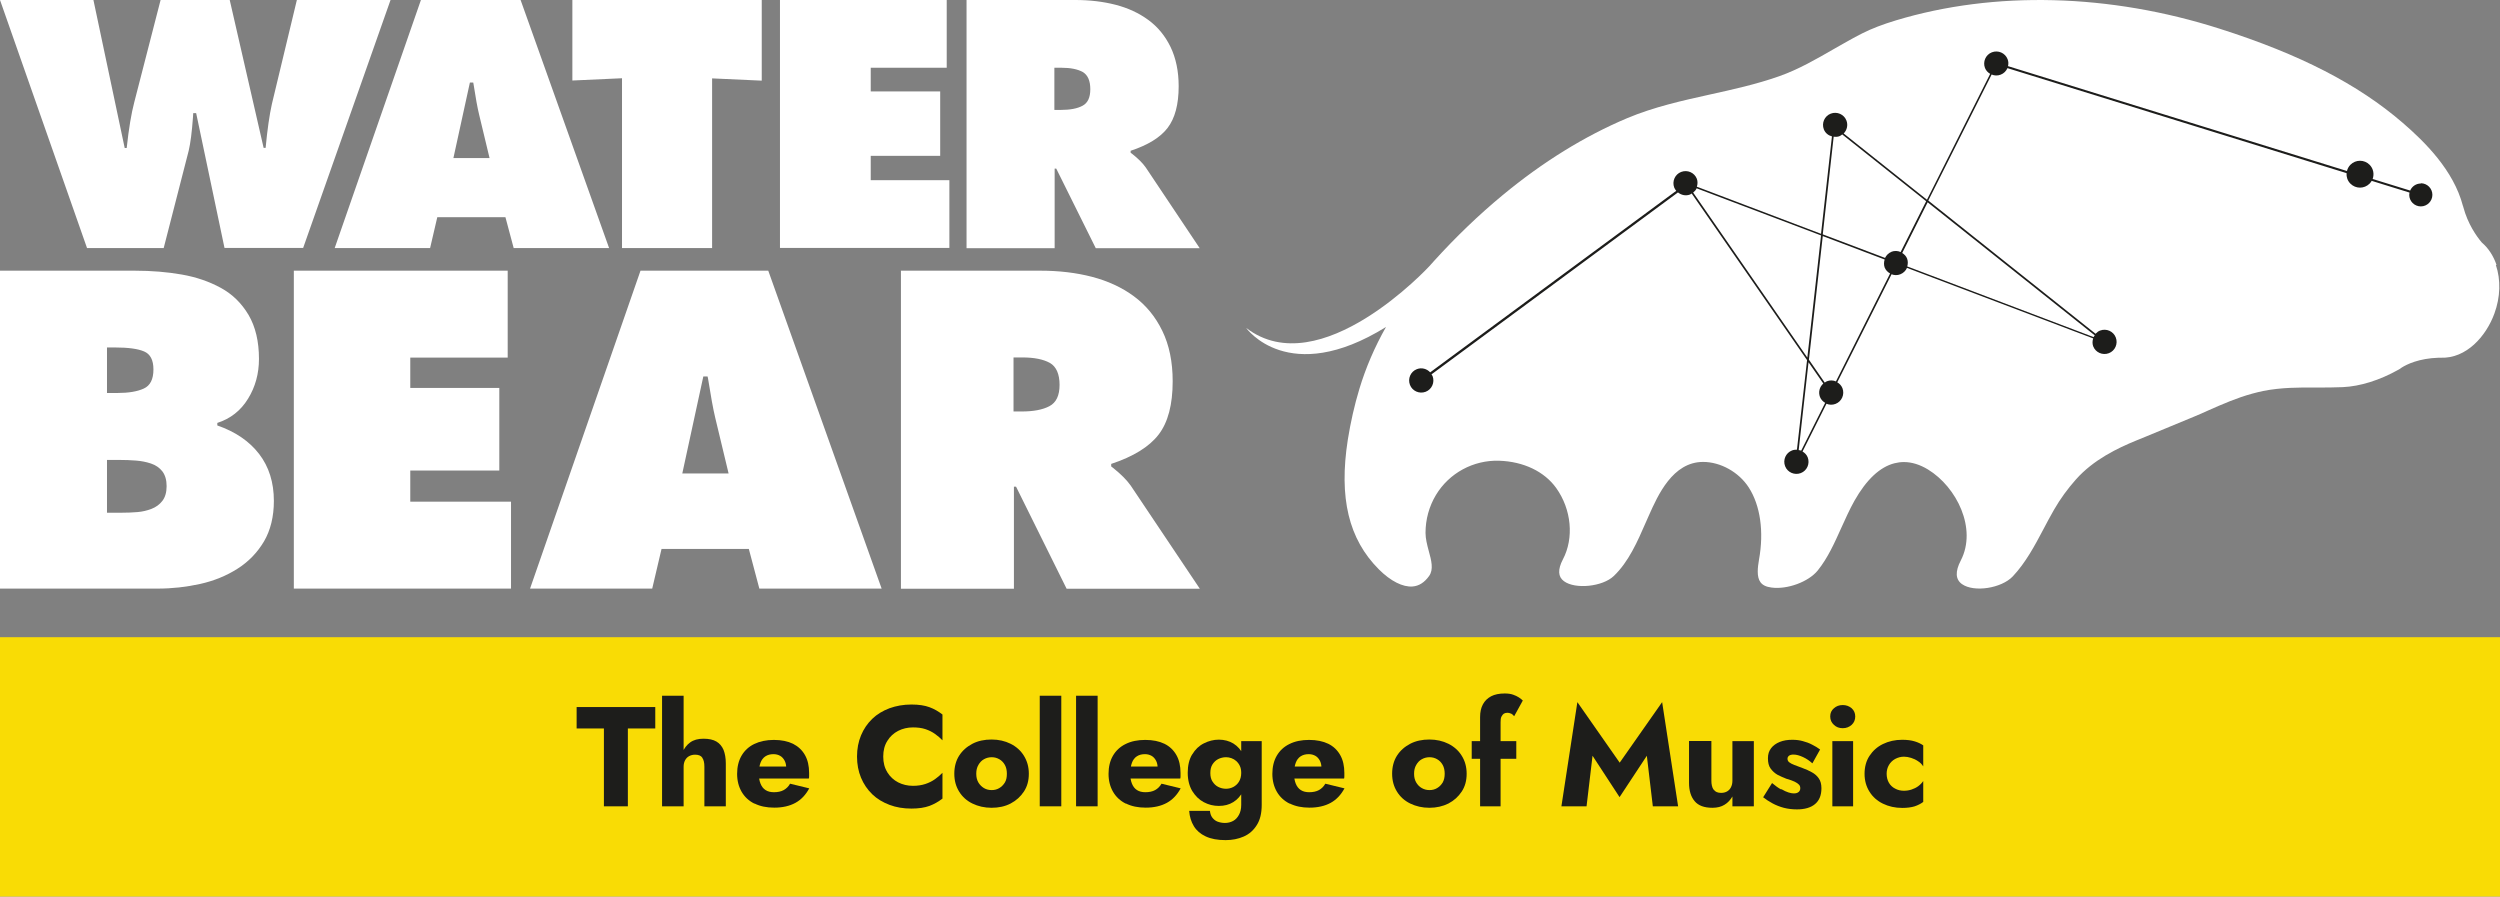
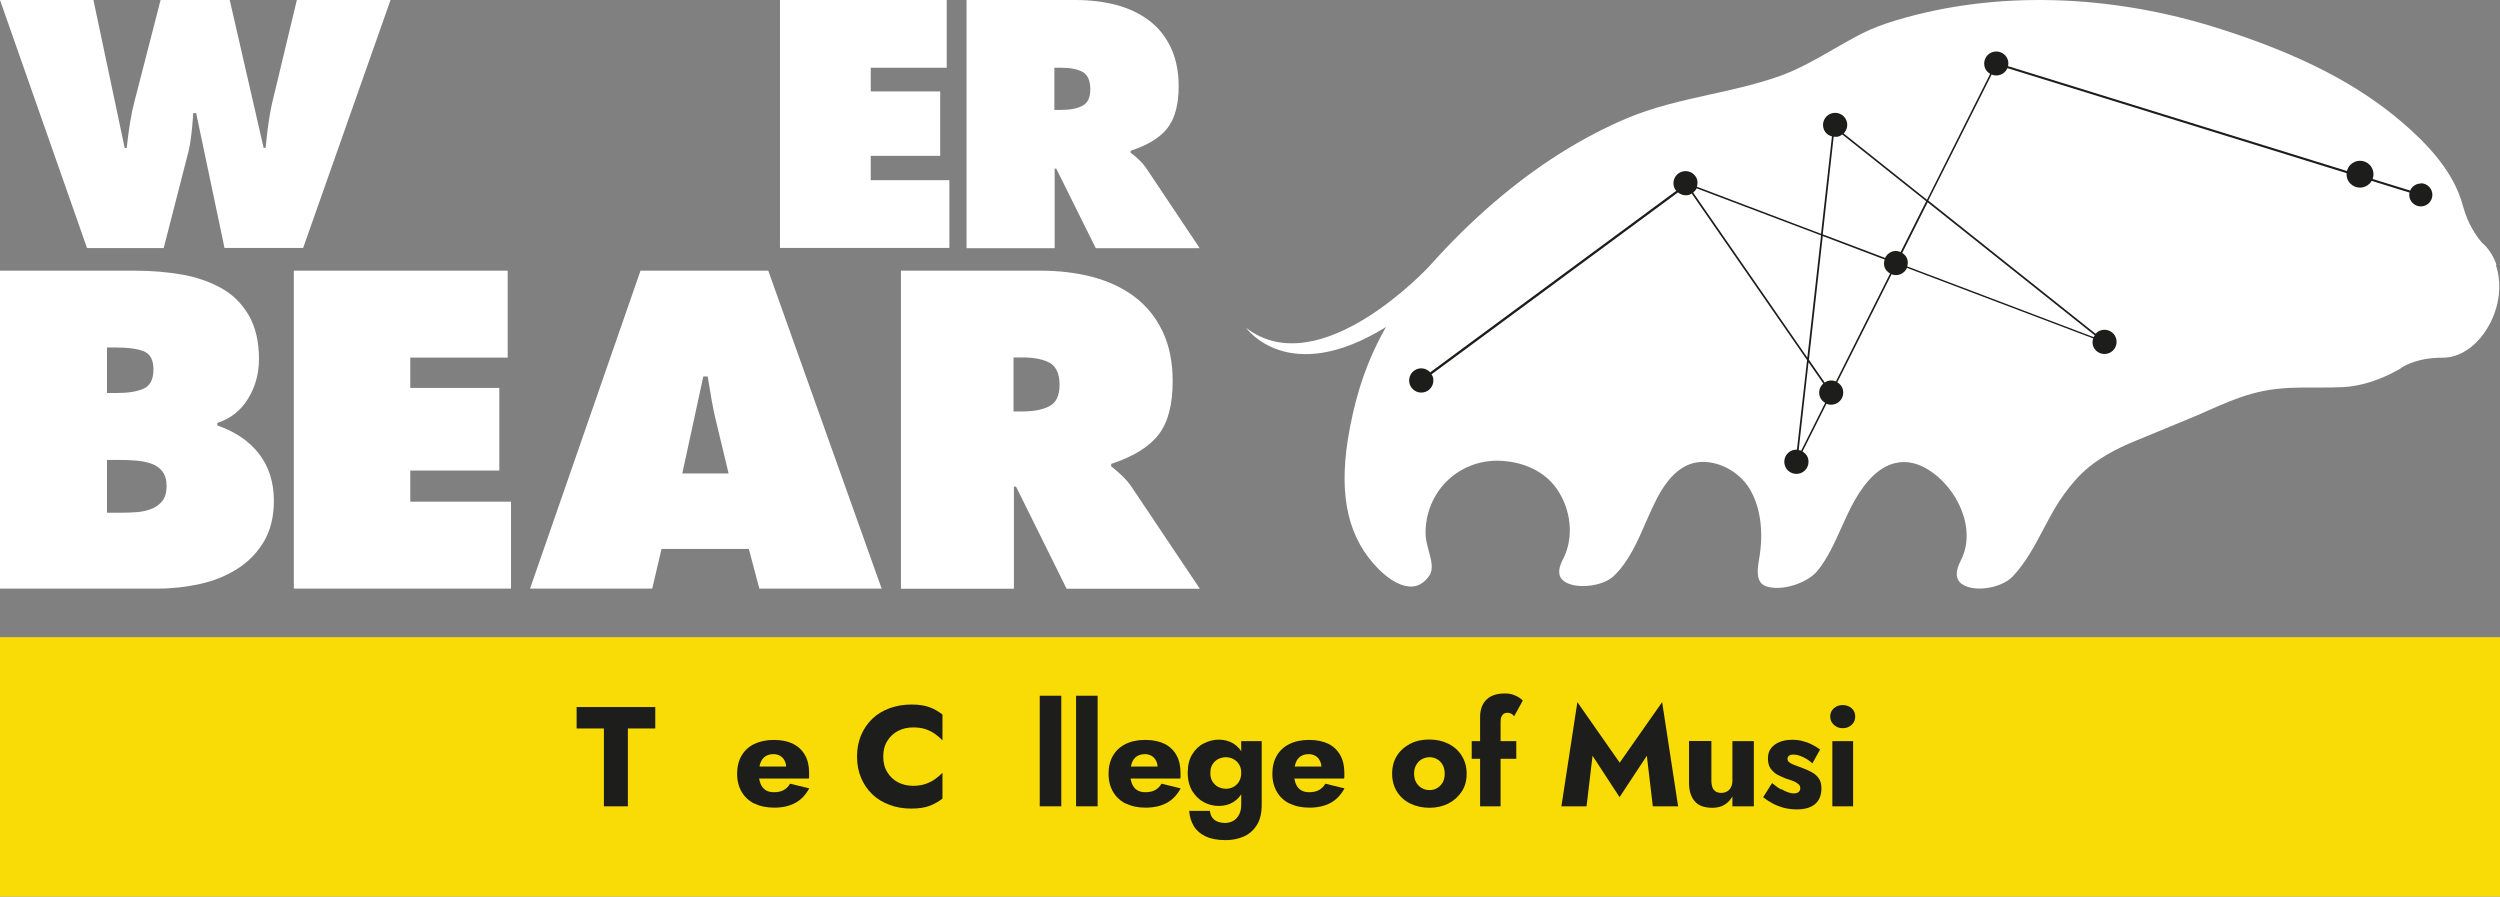
<svg xmlns="http://www.w3.org/2000/svg" id="Layer_2" viewBox="0 0 187.86 67.37">
  <rect x="0" y="0" width="187.86" height="67.37" fill="#808080" stroke="none" />
  <defs>
    <style>.cls-1{fill:#f9dc05;}.cls-1,.cls-2,.cls-3{stroke-width:0px;}.cls-2{fill:#1d1d1b;}.cls-3{fill:#fff;}</style>
  </defs>
  <g id="Layer_1-2">
    <g id="white_hori">
      <path class="cls-3" d="m7.02,0l2.35,11.12h.15c.16-1.47.35-2.61.57-3.44l1.98-7.69h5.19l2.55,11.12h.15c.13-1.38.29-2.48.47-3.29l1.88-7.83h7.04l-6.57,18.64h-5.91l-2.13-10.13h-.22l-.02.32c-.08,1.12-.19,1.95-.32,2.5l-1.88,7.32h-5.76L0,0h7.02Z" />
-       <path class="cls-3" d="m32.32,18.64h-7.17L31.63,0h7.49l6.65,18.64h-7.17l-.62-2.32h-5.12l-.54,2.32Zm4.47-6.75l-.79-3.29c-.12-.49-.26-1.26-.42-2.3l-.02-.1h-.25l-1.24,5.68h2.72Z" />
-       <path class="cls-3" d="m43,0h14.24v6.06l-3.73-.17v12.75h-6.77V5.88l-3.73.17V0Z" />
      <path class="cls-3" d="m58.61,0h12.53v5.09h-5.71v1.78h5.22v4.84h-5.22v1.83h5.91v5.09h-12.73V0Z" />
      <path class="cls-3" d="m72.62,0h8.18c1.09,0,2.1.12,3.03.36.93.24,1.75.62,2.46,1.14.71.52,1.26,1.19,1.67,2.03.4.83.61,1.82.61,2.95,0,1.37-.28,2.41-.83,3.13s-1.48,1.29-2.78,1.72v.15l.1.07c.46.36.81.71,1.04,1.04l4.05,6.06h-7.81l-2.97-5.98h-.12v5.98h-6.62V0Zm6.62,8.26h.47c.69,0,1.24-.1,1.63-.31.4-.21.59-.62.59-1.25s-.19-1.07-.57-1.29c-.38-.21-.91-.32-1.61-.32h-.52v3.16Z" />
      <path class="cls-3" d="m0,20.34h10.11c1.29,0,2.47.1,3.55.29,1.08.19,2.05.52,2.93,1,.88.48,1.57,1.16,2.09,2.04.52.89.78,1.99.78,3.3,0,1.1-.27,2.1-.82,2.99-.55.9-1.32,1.5-2.31,1.82v.19c1.35.47,2.4,1.18,3.14,2.14.74.96,1.11,2.14,1.11,3.53,0,1.18-.25,2.2-.74,3.04-.5.84-1.16,1.53-2,2.06-.83.53-1.77.91-2.8,1.14-1.04.23-2.1.35-3.2.35H0v-23.89Zm8.84,9.19c.82,0,1.48-.11,1.96-.33.49-.22.73-.7.73-1.44,0-.7-.23-1.15-.7-1.35-.46-.2-1.19-.3-2.19-.3h-.6v3.42h.79Zm-.79,9h.98c.51,0,.94-.02,1.3-.05.36-.03.71-.11,1.05-.24.34-.13.61-.33.82-.6.21-.27.32-.64.32-1.11s-.11-.83-.32-1.11c-.21-.27-.5-.47-.86-.59-.36-.12-.73-.19-1.11-.22-.38-.03-.82-.05-1.33-.05h-.86v3.96Z" />
      <path class="cls-3" d="m22.09,20.34h16.06v6.53h-7.32v2.28h6.69v6.21h-6.69v2.34h7.57v6.53h-16.32v-23.89Z" />
      <path class="cls-3" d="m49.02,44.23h-9.19l8.3-23.89h9.6l8.52,23.89h-9.19l-.79-2.98h-6.56l-.7,2.98Zm5.73-8.65l-1.01-4.21c-.15-.63-.33-1.62-.54-2.95l-.03-.13h-.32l-1.58,7.29h3.49Z" />
      <path class="cls-3" d="m67.68,20.34h10.49c1.39,0,2.69.15,3.88.46,1.19.31,2.24.79,3.15,1.46.91.67,1.62,1.53,2.14,2.6.52,1.07.78,2.33.78,3.79,0,1.75-.35,3.09-1.06,4.01-.71.92-1.9,1.65-3.56,2.2v.19l.13.1c.59.47,1.03.91,1.33,1.33l5.2,7.76h-10.01l-3.8-7.67h-.16v7.67h-8.49v-23.89Zm8.49,10.58h.6c.89,0,1.58-.13,2.09-.4s.76-.8.76-1.6-.24-1.37-.73-1.65c-.49-.27-1.17-.41-2.06-.41h-.67v4.06Z" />
      <path class="cls-3" d="m187.6,19.91c-.24-.7-.62-1.27-1.11-1.69-.39-.46-1.05-1.39-1.39-2.67,0-.03-.02-.06-.03-.09-.7-2.67-2.87-4.81-4.53-6.24-3.35-2.89-7.71-5.14-13.74-7.06-8.26-2.64-16.9-2.87-24.33-.63-1.02.31-1.8.61-2.52.97-.72.36-1.45.79-2.16,1.19-1.3.75-2.65,1.53-4.1,2.04-1.7.6-3.47.99-5.19,1.37-2.08.46-4.23.94-6.23,1.78-3.2,1.35-6.34,3.29-9.35,5.78-1.78,1.47-3.52,3.14-5.16,4.95-.12.13-.23.26-.35.39h0s-8.21,8.91-13.77,4.64c0,0,3.17,4.48,10.51-.07h0c-.85,1.5-1.52,3.06-2,4.65-.37,1.22-.66,2.51-.87,3.82-.68,4.37.06,7.47,2.34,9.75.88.88,1.8,1.34,2.53,1.28.48-.04.89-.3,1.24-.79.35-.49.17-1.17-.03-1.89-.12-.45-.24-.91-.24-1.35,0-1.01.27-1.99.78-2.84.99-1.65,2.81-2.64,4.75-2.58,1.84.06,3.4.81,4.29,2.05,1.15,1.61,1.35,3.76.5,5.37-.39.75-.37,1.3.08,1.63.84.63,2.91.42,3.75-.39,1.11-1.06,1.77-2.57,2.41-4.04.08-.18.15-.35.23-.52.67-1.5,1.78-4.01,4.07-4.01h0c1.31,0,2.69.77,3.43,1.92.87,1.35,1.15,3.32.77,5.42-.1.58-.19,1.3.11,1.7.16.22.43.35.83.4,1.19.16,2.78-.43,3.47-1.28.76-.94,1.27-2.09,1.77-3.2.31-.68.62-1.38.99-2.04.9-1.59,1.91-2.54,3.01-2.82.24-.06.47-.09.71-.09.59,0,1.2.19,1.81.56,2.16,1.32,3.7,4.45,2.46,6.84-.43.83-.4,1.42.09,1.77.9.64,2.97.32,3.82-.58.97-1.03,1.65-2.31,2.31-3.56.25-.48.52-.98.79-1.45.47-.82,1.03-1.58,1.65-2.28,1.32-1.48,3.11-2.34,4.53-2.92l.71-.29c1.19-.49,2.41-.99,3.6-1.49.37-.15.73-.31,1.1-.48,1.06-.47,2.16-.95,3.3-1.26.28-.08.55-.14.82-.2,1.35-.27,2.72-.27,4.05-.26.64,0,1.3,0,1.94-.03,1.3-.06,2.75-.51,4.18-1.31.02-.01.05-.03.07-.04h0s0,0,0,0c.06-.04.12-.08.19-.13.37-.23,1.27-.68,2.75-.73,0,0,0,0,0,0,.06,0,.11,0,.17,0,1.93.07,3.41-1.62,4.03-3.32.45-1.23.49-2.53.11-3.65Z" />
      <path class="cls-2" d="m181.91,13.79c-.36,0-.67.22-.8.53l-2.82-.87c.13-.36.06-.78-.23-1.07-.4-.4-1.04-.4-1.44,0-.13.13-.22.3-.26.47l-25.47-7.88c.04-.17.04-.34-.03-.52-.18-.47-.71-.7-1.18-.52-.47.18-.7.71-.52,1.18.08.2.22.34.39.44l-4.75,9.46-6.26-4.98c.25-.25.34-.63.21-.97-.18-.47-.71-.7-1.18-.52-.47.18-.7.71-.52,1.18.11.28.34.46.61.53l-.82,7.32-9.33-3.54c.06-.19.07-.39,0-.59-.18-.47-.71-.7-1.18-.52-.47.18-.7.71-.52,1.18.04.09.09.17.15.24l-18.49,13.64c-.25-.27-.64-.38-1-.24-.47.18-.7.71-.52,1.18.18.47.71.7,1.18.52.47-.18.7-.71.52-1.18-.02-.05-.06-.08-.08-.13l18.52-13.67c.25.2.58.28.9.16.05-.02.08-.05.13-.08l8.67,12.52-.76,6.73c-.12,0-.25.01-.37.06-.47.18-.7.71-.52,1.18.18.47.71.7,1.18.52.47-.18.7-.71.52-1.18-.08-.2-.22-.34-.39-.44l1.8-3.59c.21.09.45.1.68.01.47-.18.7-.71.52-1.18-.08-.2-.22-.34-.39-.44l4.08-8.12c.2.08.44.09.66,0,.23-.09.41-.27.5-.48l13.99,5.3c-.06.19-.07.39,0,.59.18.47.71.7,1.18.52.47-.18.7-.71.52-1.18s-.71-.7-1.18-.52c-.14.05-.24.14-.34.24l-12.57-10.01,4.76-9.47c.21.09.45.1.68.01.24-.09.41-.27.51-.49l25.48,7.89c-.02.28.07.57.29.79.4.4,1.04.4,1.44,0,.06-.06.11-.13.16-.21l2.84.88c-.01.06-.02.11-.02.17,0,.48.39.87.87.87s.87-.39.87-.87-.39-.87-.87-.87Zm-54.68.68c.11-.09.21-.19.26-.32l9.35,3.54-1.03,9.18-8.58-12.4Zm8.12,19.39c-.06-.02-.13-.03-.19-.04l.74-6.6,1.11,1.6c-.28.25-.39.64-.25,1.01.08.2.22.34.39.44l-1.8,3.59Zm2.61-5.2c-.21-.09-.45-.1-.68-.01-.06.02-.11.07-.16.1l-1.19-1.72,1.04-9.29,4.65,1.76c-.06.19-.07.4,0,.6.08.2.23.35.41.45l-4.07,8.11Zm4.18-9.74c-.23.09-.39.26-.49.46l-4.68-1.77.82-7.34c.15.02.3.02.44-.04.08-.03.14-.08.2-.13l6.31,5.02-1.92,3.82c-.21-.1-.46-.11-.7-.02Zm15.27,6.28s-.07.08-.09.13l-14-5.31c.05-.19.06-.38-.01-.58-.07-.19-.21-.33-.37-.43l1.91-3.81,12.56,10Z" />
      <rect class="cls-1" x="0" y="47.88" width="187.86" height="19.49" />
      <path class="cls-2" d="m43.34,53.13h5.9v1.61h-2.06v5.85h-1.8v-5.85h-2.05v-1.61Z" />
-       <path class="cls-2" d="m51.37,60.59h-1.62v-8.31h1.62v8.31Zm1.41-3.65c-.11-.16-.29-.23-.55-.23-.17,0-.32.04-.45.11s-.23.18-.3.31-.11.29-.11.48h-.28c0-.39.06-.74.19-1.06s.32-.57.58-.76.59-.28,1-.28.73.07.97.21.42.35.54.63c.11.28.17.62.17,1.02v3.22h-1.61v-2.98c0-.29-.05-.52-.16-.67Z" />
      <path class="cls-2" d="m56.69,60.39c-.42-.21-.74-.51-.96-.89s-.34-.83-.34-1.35.11-.98.33-1.36.54-.68.95-.88.91-.31,1.48-.31,1.05.1,1.44.29c.39.2.69.48.9.85.21.37.31.82.31,1.34v.23c0,.07,0,.14-.02.19h-4.48v-.9h3.03l-.38.49s.07-.11.09-.19.04-.14.04-.19c0-.21-.04-.4-.12-.55s-.19-.28-.33-.36-.31-.13-.5-.13c-.24,0-.44.05-.61.16s-.29.27-.37.48-.13.49-.13.81c0,.3.04.55.13.77s.21.37.38.48.38.16.63.16c.28,0,.53-.05.73-.16s.36-.27.48-.48l1.44.35c-.26.48-.6.85-1.04,1.09s-.97.36-1.59.36c-.57,0-1.06-.1-1.48-.31Z" />
      <path class="cls-2" d="m66.68,58.04c.21.33.48.58.81.75s.71.26,1.11.26c.36,0,.67-.05.94-.14.27-.09.51-.21.72-.36s.4-.31.56-.48v1.94c-.3.23-.63.42-.98.55-.36.13-.81.2-1.35.2-.6,0-1.15-.09-1.65-.28s-.94-.45-1.3-.8-.64-.76-.84-1.24-.3-1.01-.3-1.59.1-1.11.3-1.59c.2-.48.48-.89.84-1.24.36-.35.8-.61,1.3-.8.5-.18,1.05-.28,1.65-.28.55,0,1,.07,1.35.2.36.13.68.32.98.55v1.94c-.16-.17-.35-.33-.56-.48s-.45-.27-.72-.36c-.27-.09-.58-.13-.94-.13-.4,0-.78.09-1.11.26s-.61.42-.81.75c-.21.33-.31.72-.31,1.18s.1.85.31,1.18Z" />
-       <path class="cls-2" d="m72.07,56.79c.24-.38.58-.68,1-.9s.91-.32,1.44-.32,1.01.11,1.43.32.76.51,1,.9.37.83.37,1.35-.12.96-.37,1.34-.58.68-1,.9-.9.32-1.43.32-1.01-.11-1.44-.32-.76-.51-1-.9-.36-.83-.36-1.34.12-.97.36-1.35Zm1.45,2.01c.11.18.25.32.42.42s.36.15.58.15.4-.05.57-.15.31-.24.42-.42.15-.4.15-.66-.05-.48-.15-.66-.24-.33-.42-.43-.36-.15-.57-.15-.4.05-.58.15-.31.24-.42.43-.16.4-.16.66.05.47.16.66Z" />
-       <path class="cls-2" d="m79.75,52.28v8.31h-1.62v-8.31h1.62Z" />
+       <path class="cls-2" d="m79.75,52.28v8.31h-1.62v-8.31h1.62" />
      <path class="cls-2" d="m82.48,52.28v8.31h-1.62v-8.31h1.62Z" />
      <path class="cls-2" d="m84.6,60.39c-.42-.21-.74-.51-.96-.89s-.34-.83-.34-1.35.11-.98.33-1.36.54-.68.95-.88c.42-.21.91-.31,1.48-.31s1.05.1,1.44.29.69.48.9.85.31.82.31,1.34v.23c0,.07,0,.14-.02.19h-4.48v-.9h3.03l-.38.49s.07-.11.09-.19c.02-.07.04-.14.04-.19,0-.21-.04-.4-.12-.55s-.19-.28-.33-.36-.31-.13-.5-.13c-.24,0-.44.05-.61.16s-.29.27-.37.48c-.08.22-.13.49-.13.81,0,.3.04.55.13.77s.21.37.38.48.38.16.63.16c.28,0,.53-.05.73-.16.2-.11.36-.27.48-.48l1.44.35c-.26.48-.6.85-1.04,1.09-.44.24-.97.36-1.59.36-.57,0-1.06-.1-1.48-.31Z" />
      <path class="cls-2" d="m89.59,56.69c.22-.37.51-.65.87-.83s.73-.28,1.13-.28.78.1,1.09.29c.32.2.57.48.75.85s.28.82.28,1.35-.09.98-.28,1.35-.44.66-.75.85c-.32.2-.68.29-1.09.29s-.77-.09-1.13-.28-.64-.47-.87-.84c-.22-.37-.34-.83-.34-1.37s.11-1.02.34-1.39Zm1.33,4.25c.02.2.08.37.18.5.1.13.23.24.39.3s.35.1.55.1c.23,0,.43-.05.62-.15s.33-.26.44-.46c.11-.2.17-.45.17-.75v-4.79h1.54v4.79c0,.63-.12,1.13-.37,1.52-.24.39-.57.68-.98.86s-.86.27-1.36.27c-.6,0-1.1-.09-1.5-.28-.39-.18-.69-.44-.89-.77s-.32-.71-.35-1.15h1.56Zm.19-2.22c.11.18.25.32.43.41s.37.14.59.14c.18,0,.36-.04.54-.13.17-.09.32-.22.43-.4s.17-.4.17-.66c0-.2-.03-.37-.1-.52-.07-.15-.16-.27-.27-.37-.11-.1-.23-.17-.37-.22s-.27-.07-.4-.07c-.21,0-.41.05-.59.14s-.32.23-.43.4-.16.39-.16.65.05.46.16.64Z" />
      <path class="cls-2" d="m96.91,60.39c-.42-.21-.74-.51-.96-.89s-.34-.83-.34-1.35.11-.98.33-1.36.54-.68.95-.88c.42-.21.91-.31,1.48-.31s1.05.1,1.44.29.69.48.9.85.31.82.31,1.34v.23c0,.07,0,.14-.02.19h-4.48v-.9h3.03l-.38.49s.07-.11.09-.19c.02-.07.04-.14.04-.19,0-.21-.04-.4-.12-.55s-.19-.28-.33-.36-.31-.13-.5-.13c-.24,0-.44.05-.61.16s-.29.27-.37.48c-.08.22-.13.49-.13.81,0,.3.04.55.13.77s.21.37.38.48.38.16.63.16c.28,0,.53-.05.73-.16.2-.11.36-.27.48-.48l1.44.35c-.26.48-.6.85-1.04,1.09-.44.24-.97.36-1.59.36-.57,0-1.06-.1-1.48-.31Z" />
      <path class="cls-2" d="m104.97,56.79c.24-.38.58-.68,1-.9s.91-.32,1.44-.32,1.01.11,1.43.32c.42.21.76.51,1,.9.24.38.37.83.37,1.35s-.12.96-.37,1.34c-.25.38-.58.68-1,.9-.42.21-.9.32-1.43.32s-1.01-.11-1.44-.32-.76-.51-1-.9-.36-.83-.36-1.34.12-.97.36-1.35Zm1.45,2.01c.11.18.24.32.42.42s.36.15.58.15.4-.05.57-.15c.17-.1.31-.24.42-.42.1-.18.15-.4.15-.66s-.05-.48-.15-.66c-.1-.18-.24-.33-.42-.43-.17-.1-.36-.15-.57-.15s-.4.05-.58.15-.31.24-.42.43-.16.4-.16.66.05.47.16.66Z" />
      <path class="cls-2" d="m113.94,55.69v1.33h-3.35v-1.33h3.35Zm-.41-2.07c-.08-.04-.17-.06-.26-.06-.11,0-.2.03-.27.07-.07.05-.13.13-.18.23s-.06.25-.06.42v6.31h-1.54v-6.71c0-.37.07-.69.21-.95.14-.26.34-.46.62-.61.27-.14.61-.21,1.02-.21.25,0,.46.03.63.09s.32.13.44.21.22.16.29.23l-.65,1.18c-.07-.09-.15-.16-.23-.2Z" />
      <path class="cls-2" d="m119.23,60.59h-1.9l1.2-7.83,3.18,4.55,3.19-4.55,1.2,7.83h-1.9l-.45-3.8-2.05,3.11-2.03-3.11-.45,3.8Z" />
      <path class="cls-2" d="m128.78,59.34c.11.16.29.24.55.24.18,0,.33-.04.45-.11.12-.07.22-.17.29-.31s.11-.3.11-.49v-2.98h1.61v4.9h-1.61v-.74c-.15.26-.34.47-.59.62-.24.15-.54.23-.91.23-.61,0-1.06-.16-1.34-.5-.28-.33-.42-.79-.42-1.37v-3.15h1.68v2.98c0,.28.05.51.16.67Z" />
      <path class="cls-2" d="m133.86,59.3c.2.12.38.2.54.25s.29.07.4.07c.16,0,.28-.04.36-.11s.12-.16.12-.28c0-.11-.03-.2-.1-.27s-.17-.15-.32-.22c-.15-.07-.36-.15-.62-.22-.23-.09-.46-.19-.67-.3-.21-.12-.38-.28-.52-.47s-.2-.45-.2-.77.08-.55.24-.76c.16-.21.38-.36.65-.47.27-.11.59-.16.94-.16.28,0,.55.03.79.1.24.06.48.15.69.26.22.11.42.23.61.37l-.58,1.04c-.21-.19-.44-.35-.7-.47s-.5-.19-.72-.19c-.15,0-.26.03-.34.09-.07.06-.11.13-.11.22,0,.11.04.2.13.27.09.07.22.14.38.2.17.06.37.14.61.23.26.09.49.2.71.32.22.12.39.27.52.46.13.18.2.43.2.74,0,.53-.16.92-.48,1.19-.32.27-.78.4-1.36.4-.36,0-.68-.04-.99-.12-.3-.08-.58-.19-.84-.33s-.49-.29-.71-.46l.67-1.07c.25.21.47.37.68.48Z" />
      <path class="cls-2" d="m137.81,53.22c.18-.16.4-.24.66-.24s.48.08.67.24c.18.16.27.37.27.62s-.09.47-.27.63c-.18.16-.4.25-.67.25s-.48-.08-.66-.25c-.18-.16-.28-.37-.28-.63s.09-.46.28-.62Zm1.44,2.47v4.9h-1.56v-4.9h1.56Z" />
-       <path class="cls-2" d="m141.94,58.82c.11.19.27.34.47.44.2.11.42.16.66.16.2,0,.39-.03.57-.09.18-.06.35-.14.5-.25.15-.11.28-.24.38-.39v1.57c-.17.13-.38.24-.64.33-.26.08-.57.12-.94.12-.54,0-1.02-.11-1.45-.32-.43-.21-.77-.51-1.01-.9-.24-.38-.37-.83-.37-1.34s.12-.97.37-1.35c.25-.38.58-.68,1.01-.89.43-.21.91-.32,1.45-.32.37,0,.68.04.94.12s.47.18.64.3v1.58c-.1-.16-.23-.29-.39-.39-.16-.11-.33-.19-.52-.25s-.37-.09-.54-.09c-.23,0-.45.06-.66.17-.2.11-.36.27-.47.46s-.17.41-.17.65c0,.26.06.49.17.68Z" />
    </g>
  </g>
</svg>